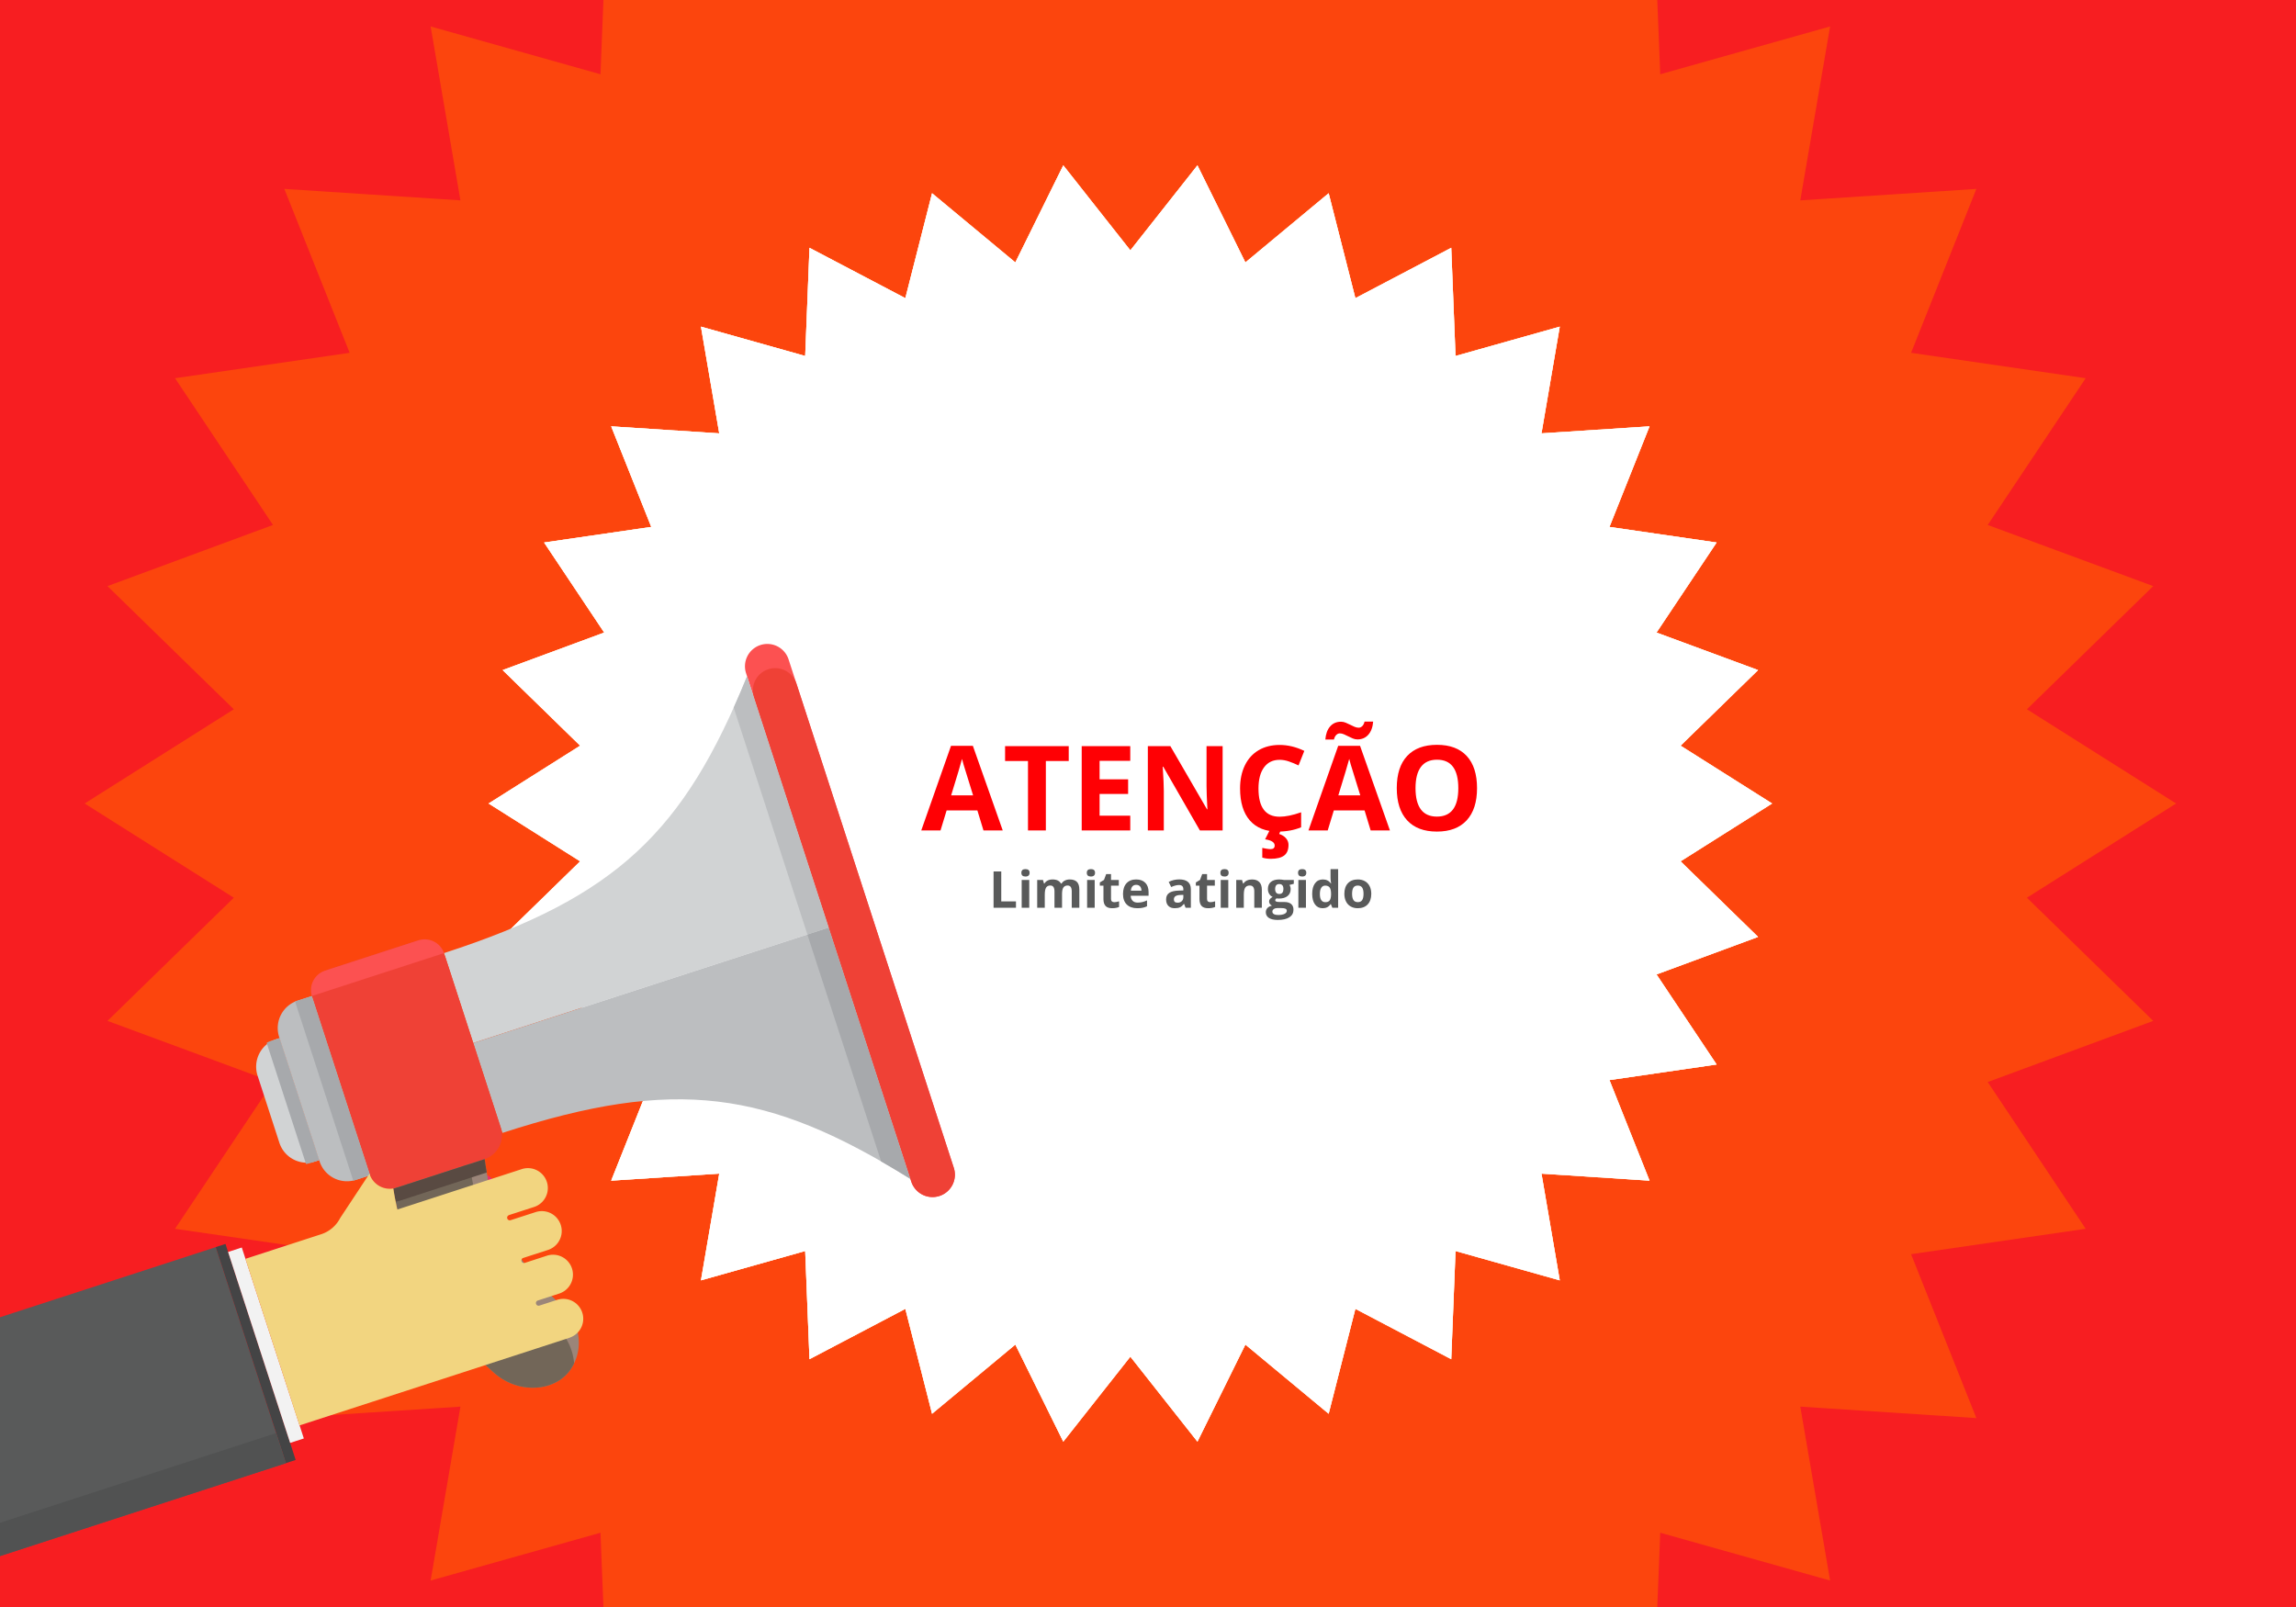
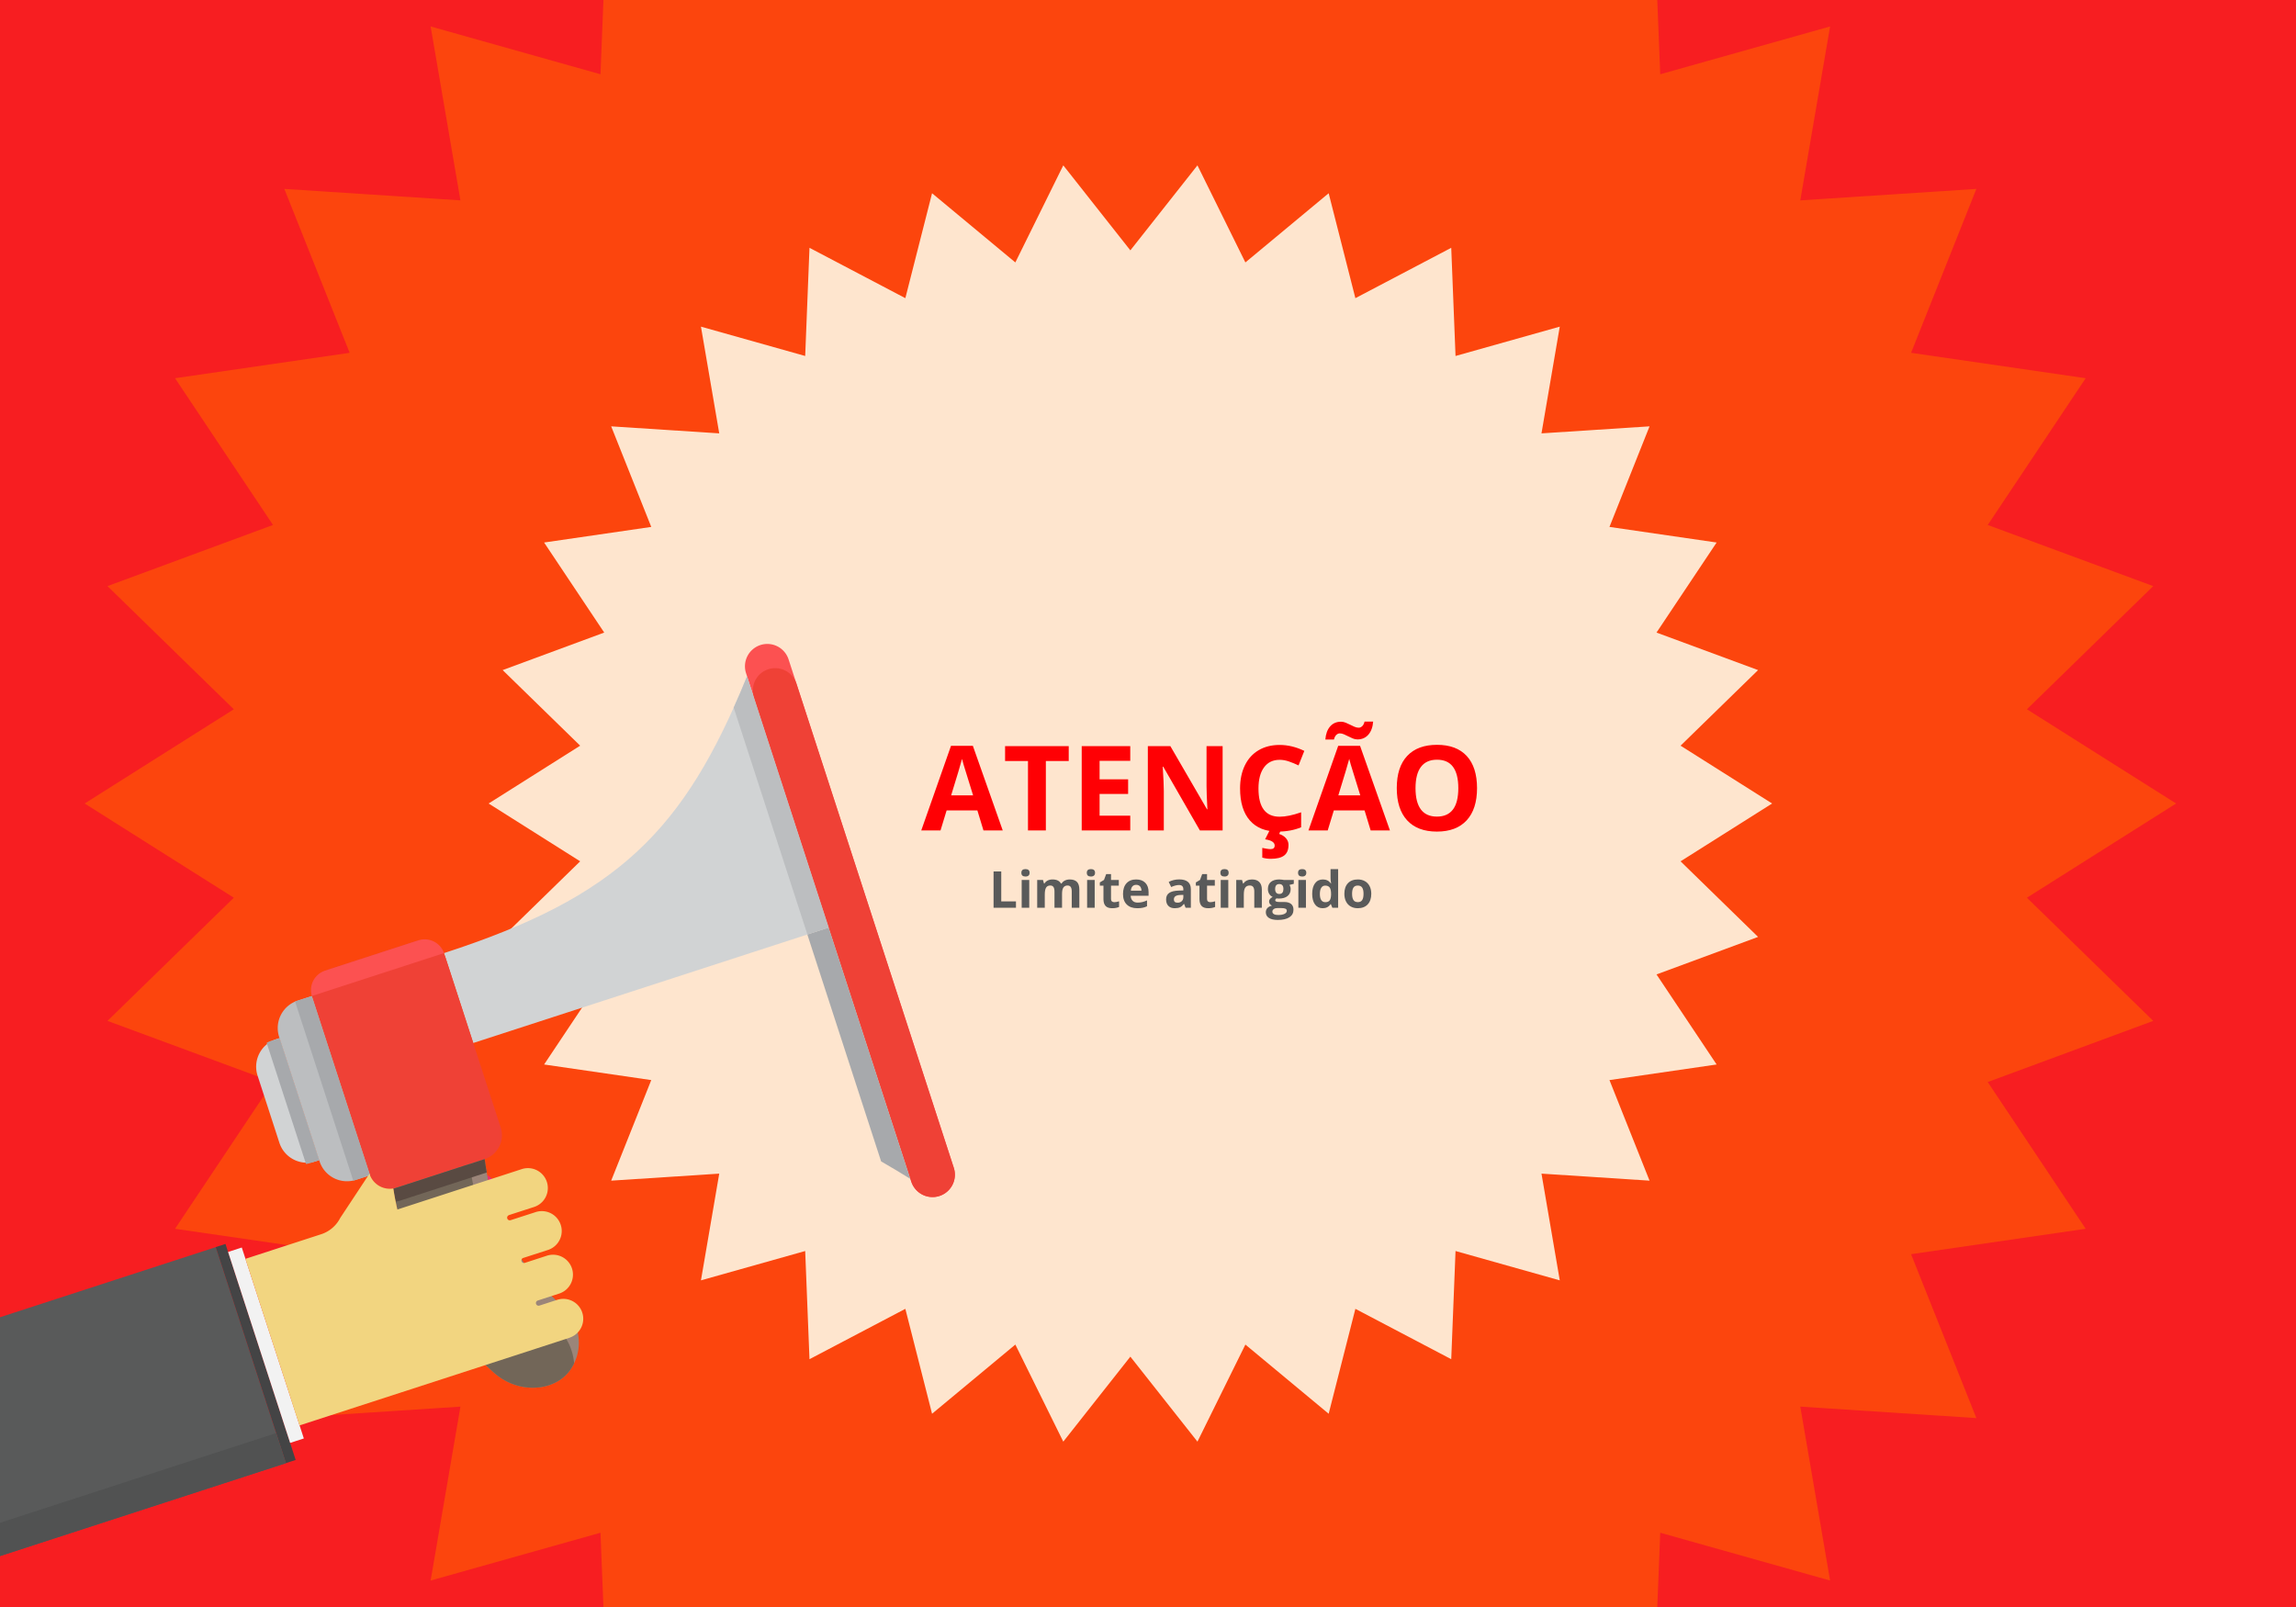
<svg xmlns="http://www.w3.org/2000/svg" id="master-artboard" viewBox="0 0 1400 980" width="1400px" height="980px">
  <title>EEZY</title>
  <path d="M -0.83 0 H 1400.83 V 980 H -0.83 V 0 Z" class="cls-1" style="fill: rgb(247, 30, 33);" transform="matrix(1, 0, 0, 1, 0, 7.275957614183426e-12)" />
  <path d="M 366.15 45.29 L 262.58 16.14 L 280.75 122.19 L 173.38 115.21 L 213.2 215.16 L 106.73 230.65 L 166.46 320.14 L 65.54 357.43 L 142.57 432.54 L 51.61 490 L 142.57 547.46 L 65.54 622.57 L 166.46 659.86 L 106.73 749.35 L 213.2 764.84 L 173.38 864.79 L 280.75 857.81 L 262.58 963.86 L 366.15 934.71 L 367.95 980 L 1010.54 980 L 1012.34 934.71 L 1115.91 963.86 L 1097.74 857.81 L 1205.1 864.79 L 1165.29 764.84 L 1271.76 749.35 L 1212.03 659.86 L 1312.95 622.57 L 1235.92 547.46 L 1326.88 490 L 1235.92 432.54 L 1312.95 357.43 L 1212.03 320.14 L 1271.76 230.65 L 1165.29 215.16 L 1205.1 115.21 L 1097.74 122.19 L 1115.91 16.14 L 1012.34 45.29 L 1010.54 0 L 367.95 0 L 366.15 45.29 Z" class="cls-2" style="fill: rgb(252, 69, 13);" transform="matrix(1, 0, 0, 1, 0, 7.275957614183426e-12)" />
  <path d="M 689.24 152.67 L 730.15 100.84 L 759.38 160.04 L 810.16 117.85 L 826.45 181.83 L 884.9 151.12 L 887.52 217.09 L 951.08 199.2 L 939.93 264.28 L 1005.82 260 L 981.38 321.33 L 1046.72 330.84 L 1010.07 385.76 L 1072 408.64 L 1024.73 454.74 L 1080.55 490 L 1024.73 525.26 L 1072 571.36 L 1010.07 594.24 L 1046.72 649.16 L 981.38 658.67 L 1005.82 720 L 939.93 715.72 L 951.08 780.8 L 887.52 762.91 L 884.9 828.88 L 826.45 798.17 L 810.16 862.15 L 759.38 819.96 L 730.15 879.16 L 689.24 827.33 L 648.34 879.16 L 619.11 819.96 L 568.33 862.15 L 552.04 798.17 L 493.59 828.88 L 490.97 762.91 L 427.41 780.8 L 438.56 715.72 L 372.67 720 L 397.11 658.67 L 331.77 649.16 L 368.42 594.24 L 306.49 571.36 L 353.76 525.26 L 297.94 490 L 353.76 454.74 L 306.49 408.64 L 368.42 385.76 L 331.77 330.84 L 397.11 321.33 L 372.67 260 L 438.56 264.28 L 427.41 199.2 L 490.97 217.09 L 493.59 151.12 L 552.04 181.83 L 568.33 117.85 L 619.11 160.04 L 648.34 100.84 L 689.24 152.67 Z" class="cls-3" style="fill: rgb(254, 229, 206);" transform="matrix(1, 0, 0, 1, 0, 7.275957614183426e-12)" />
-   <path d="M 689.24 152.67 L 730.15 100.84 L 759.38 160.04 L 810.16 117.85 L 826.45 181.83 L 884.9 151.12 L 887.52 217.09 L 951.08 199.2 L 939.93 264.28 L 1005.82 260 L 981.38 321.33 L 1046.72 330.84 L 1010.07 385.76 L 1072 408.64 L 1024.73 454.74 L 1080.55 490 L 1024.73 525.26 L 1072 571.36 L 1010.07 594.24 L 1046.72 649.16 L 981.38 658.67 L 1005.82 720 L 939.93 715.72 L 951.08 780.8 L 887.52 762.91 L 884.9 828.88 L 826.45 798.17 L 810.16 862.15 L 759.38 819.96 L 730.15 879.16 L 689.24 827.33 L 648.34 879.16 L 619.11 819.96 L 568.33 862.15 L 552.04 798.17 L 493.59 828.88 L 490.97 762.91 L 427.41 780.8 L 438.56 715.72 L 372.67 720 L 397.11 658.67 L 331.77 649.16 L 368.42 594.24 L 306.49 571.36 L 353.76 525.26 L 297.94 490 L 353.76 454.74 L 306.49 408.64 L 368.42 385.76 L 331.77 330.84 L 397.11 321.33 L 372.67 260 L 438.56 264.28 L 427.41 199.2 L 490.97 217.09 L 493.59 151.12 L 552.04 181.83 L 568.33 117.85 L 619.11 160.04 L 648.34 100.84 L 689.24 152.67 Z" class="cls-3" style="fill: rgb(254, 229, 206);" transform="matrix(1, 0, 0, 1, 0, 7.275957614183426e-12)" />
-   <path d="M 689.24 152.67 L 730.15 100.84 L 759.38 160.04 L 810.16 117.85 L 826.45 181.83 L 884.9 151.12 L 887.52 217.09 L 951.08 199.2 L 939.93 264.28 L 1005.82 260 L 981.38 321.33 L 1046.72 330.84 L 1010.07 385.76 L 1072 408.64 L 1024.73 454.74 L 1080.55 490 L 1024.73 525.26 L 1072 571.36 L 1010.07 594.24 L 1046.72 649.16 L 981.38 658.67 L 1005.82 720 L 939.93 715.72 L 951.08 780.8 L 887.52 762.91 L 884.9 828.88 L 826.45 798.17 L 810.16 862.15 L 759.38 819.96 L 730.15 879.16 L 689.24 827.33 L 648.34 879.16 L 619.11 819.96 L 568.33 862.15 L 552.04 798.17 L 493.59 828.88 L 490.97 762.91 L 427.41 780.8 L 438.56 715.72 L 372.67 720 L 397.11 658.67 L 331.77 649.16 L 368.42 594.24 L 306.49 571.36 L 353.76 525.26 L 297.94 490 L 353.76 454.74 L 306.49 408.64 L 368.42 385.76 L 331.77 330.84 L 397.11 321.33 L 372.67 260 L 438.56 264.28 L 427.41 199.2 L 490.97 217.09 L 493.59 151.12 L 552.04 181.83 L 568.33 117.85 L 619.11 160.04 L 648.34 100.84 L 689.24 152.67 Z" class="cls-4" style="fill: rgb(255, 255, 255);" transform="matrix(1, 0, 0, 1, 0, 7.275957614183426e-12)" />
  <path d="M 0 948.95 L 174.35 892.29 L 131.55 760.55 L 0 803.3 L 0 948.95 Z" class="cls-5" style="fill: rgb(89, 90, 90);" transform="matrix(1, 0, 0, 1, 0, 7.275957614183426e-12)" />
  <path class="cls-6" d="M505.28,565.67,288.57,636.05l-17.81-54.83C376.19,547,417,507.18,455.51,412.44Z" style="fill: rgb(209, 211, 212);" transform="matrix(1, 0, 0, 1, 0, 7.275957614183426e-12)" />
-   <path class="cls-7" d="M505.28,565.67,288.57,636.05l17.81,54.83c105.43-34.24,161.81-26,248.67,28Z" style="fill: rgb(188, 190, 192);" transform="matrix(1, 0, 0, 1, 0, 7.275957614183426e-12)" />
  <path class="cls-8" d="M241.83,724.31l53.62-17.42a15.33,15.33,0,0,0,9.85-19.32L271.72,584.18a15.33,15.33,0,0,0-19.32-9.85L200.95,591a15.33,15.33,0,0,0-9.85,19.32l34.28,105.56A13.05,13.05,0,0,0,241.83,724.31Z" style="fill: rgb(239, 65, 54);" transform="matrix(1, 0, 0, 1, 0, 7.275957614183426e-12)" />
  <path class="cls-7" d="M217,719.51l8.6-2.79-35.5-109.3-8.6,2.79a17.58,17.58,0,0,0-11.29,22.15l24.64,75.86A17.58,17.58,0,0,0,217,719.51Z" style="fill: rgb(188, 190, 192);" transform="matrix(1, 0, 0, 1, 0, 7.275957614183426e-12)" />
  <path class="cls-9" d="M180,611l35.33,108.79c0,.09.07.17.1.25l10.23-3.32-35.5-109.3-10.23,3.32C179.94,610.82,180,610.91,180,611Z" style="fill: rgb(167, 169, 172);" transform="matrix(1, 0, 0, 1, 0, 7.275957614183426e-12)" />
  <path class="cls-6" d="M192.51,708.19l2.14-.69-24.17-74.42-2.14.69a17.58,17.58,0,0,0-11.29,22.15l13.31,41A17.58,17.58,0,0,0,192.51,708.19Z" style="fill: rgb(209, 211, 212);" transform="matrix(1, 0, 0, 1, 0, 7.275957614183426e-12)" />
  <path class="cls-9" d="M162.59,635.95l24,73.86a14.4,14.4,0,0,0,2.84-.62l5.23-1.7-24.17-74.42-5.23,1.7A14.4,14.4,0,0,0,162.59,635.95Z" style="fill: rgb(167, 169, 172);" transform="matrix(1, 0, 0, 1, 0, 7.275957614183426e-12)" />
  <path class="cls-10" d="M342.7,796.26a141.87,141.87,0,0,1-47.13-89.4L241.3,724.48a12.58,12.58,0,0,1-1.42.36A187.45,187.45,0,0,0,301.4,837.27c15.13,13.35,37.3,11.13,46.29-1.83h0C356.76,822.42,353.47,805.89,342.7,796.26Z" style="fill: rgb(155, 133, 121);" transform="matrix(1, 0, 0, 1, 0, 7.275957614183426e-12)" />
  <path class="cls-11" d="M338.75,808.67a157.7,157.7,0,0,1-52.33-98.85L241.3,724.48a12.58,12.58,0,0,1-1.42.36A187.45,187.45,0,0,0,301.4,837.27c15.13,13.35,37.3,11.13,46.29-1.83h0a30,30,0,0,0,2.37-4A34.08,34.08,0,0,0,338.75,808.67Z" style="fill: rgb(114, 102, 88);" transform="matrix(1, 0, 0, 1, 0, 7.275957614183426e-12)" />
  <path class="cls-12" d="M243.82,732.23l53-17.22c-.49-2.7-.92-5.41-1.27-8.16L241.3,724.48a12.58,12.58,0,0,1-1.42.36q.62,4,1.41,7.93A12.54,12.54,0,0,0,243.82,732.23Z" style="fill: rgb(89, 74, 66);" transform="matrix(1, 0, 0, 1, 0, 7.275957614183426e-12)" />
  <path class="cls-13" d="M304,740.55l9.17-3a4.26,4.26,0,0,0,1.32-7.41l-17.34-13.61A143.91,143.91,0,0,0,304,740.55Z" style="fill: rgb(238, 44, 116);" transform="matrix(1, 0, 0, 1, 0, 7.275957614183426e-12)" />
  <path class="cls-14" d="M298.43,722.62A143.74,143.74,0,0,0,304,740.55l9.17-3a4.33,4.33,0,0,0,1.11-.54,4.19,4.19,0,0,0-1.62-3.27Z" style="fill: rgb(214, 37, 109);" transform="matrix(1, 0, 0, 1, 0, 7.275957614183426e-12)" />
  <path d="M 518.24 384.82 H 518.24 A 13.63 13.63 0 0 1 531.87 398.45 V 724.48 A 13.63 13.63 0 0 1 518.24 738.11 H 518.24 A 13.63 13.63 0 0 1 504.61 724.48 V 398.45 A 13.63 13.63 0 0 1 518.24 384.82 Z" class="cls-15" transform="matrix(0.951, -0.309, 0.309, 0.951, -148.09, 187.54)" style="fill: rgb(252, 81, 81);" />
  <path d="M 520.64 399.97 H 520.64 A 13.63 13.63 0 0 1 534.27 413.6 V 724.09 A 13.63 13.63 0 0 1 520.64 737.72 H 520.64 A 13.63 13.63 0 0 1 507.01 724.09 V 413.6 A 13.63 13.63 0 0 1 520.64 399.97 Z" class="cls-8" transform="matrix(0.951, -0.309, 0.309, 0.951, -150.25, 188.64)" style="fill: rgb(239, 65, 54);" />
  <path class="cls-9" d="M537.26,708.25q8.7,5,17.79,10.65L505.28,565.67l-13,4.21Z" style="fill: rgb(167, 169, 172);" transform="matrix(1, 0, 0, 1, 0, 7.275957614183426e-12)" />
  <path class="cls-7" d="M492.32,569.88l13-4.21L455.51,412.44q-4,9.93-8.14,19.07Z" style="fill: rgb(188, 190, 192);" transform="matrix(1, 0, 0, 1, 0, 7.275957614183426e-12)" />
  <path class="cls-15" d="M190.16,607.41l80.59-26.18a12.49,12.49,0,0,0-15.65-7.77l-56.85,18.46A12.49,12.49,0,0,0,190.16,607.41Z" style="fill: rgb(252, 81, 81);" transform="matrix(1, 0, 0, 1, 0, 7.275957614183426e-12)" />
-   <path d="M 152.8 756.2 H 159.06 V 894.72 H 152.8 V 756.2 Z" id="_Path_" data-name="&lt;Path&gt;" class="cls-16" transform="matrix(0.951, -0.309, 0.309, 0.951, -247.45, 88.59)" style="fill: rgb(68, 68, 69);" />
+   <path d="M 152.8 756.2 H 159.06 V 894.72 H 152.8 Z" id="_Path_" data-name="&lt;Path&gt;" class="cls-16" transform="matrix(0.951, -0.309, 0.309, 0.951, -247.45, 88.59)" style="fill: rgb(68, 68, 69);" />
  <path d="M 157.81 759.18 H 166.59 V 881.62 H 157.81 V 759.18 Z" id="_Path_2" data-name="&lt;Path&gt;" class="cls-17" transform="matrix(0.951, -0.309, 0.309, 0.951, -245.58, 90.27)" style="fill: rgb(242, 242, 242);" />
  <path class="cls-18" d="M310.34,741h0l15.48-5a12.14,12.14,0,0,0-7.5-23.09l-14.87,4.83-.61.2-1,.32-1.86.6-5,1.62-21.37,6.94-1.1.36-20.05,6.52-1.36.44-8.82,2.86c-.66-2.9-1.26-5.82-1.78-8.77-.2-1.1-.38-2.2-.55-3.3,0-.15-.1-.48-.17-.75a13,13,0,0,1-14.44-8.85l-.06-.18-17.83,27a20,20,0,0,1-11.62,9.93l-46.18,15,33,101.58L327.91,822.1l19.63-6.38-.13,0a12.14,12.14,0,0,0-7.5-23.09l-11,3.56h0l0,0a1.62,1.62,0,0,1-1-3.09h0l12.9-4.19a12.14,12.14,0,1,0-7.5-23.09l-13.5,4.39v0a1.6,1.6,0,0,1-1-3h0l15.48-5a12.14,12.14,0,0,0-7.5-23.09l-15.48,5v0l0,0a1.61,1.61,0,0,1-1-3.06Z" style="fill: rgb(242, 213, 128);" transform="matrix(1, 0, 0, 1, 0, 7.275957614183426e-12)" />
  <path d="M 0 948.94 L 174.35 892.29 L 168.38 873.93 L 0 928.64 L 0 948.94 Z" class="cls-19" style="fill: rgb(81, 82, 82);" transform="matrix(1, 0, 0, 1, 0, 7.275957614183426e-12)" />
  <path d="M 120.05 120.05" style="fill: rgb(247, 30, 33); fill-opacity: 1; stroke: rgb(0, 0, 0); stroke-opacity: 1; stroke-width: 0; paint-order: fill;" />
  <path d="M 308.579 203.541" style="fill: rgb(247, 30, 33); fill-opacity: 1; stroke: rgb(0, 0, 0); stroke-opacity: 1; stroke-width: 0; paint-order: fill;" />
  <path d="M 588.005 494.758 L 584.285 482.528 L 565.545 482.528 L 561.815 494.758 L 550.075 494.758 L 568.215 443.148 L 581.535 443.148 L 599.755 494.758 L 588.005 494.758 M 581.685 473.378 C 578.238 462.298 576.298 456.031 575.865 454.578 C 575.432 453.125 575.122 451.975 574.935 451.128 C 574.161 454.128 571.945 461.545 568.285 473.378 L 581.685 473.378 ZM 626.047 494.758 L 615.148 494.758 L 615.148 452.428 L 601.188 452.428 L 601.188 443.358 L 639.997 443.358 L 639.997 452.428 L 626.047 452.428 L 626.047 494.758 ZM 677.51 494.758 L 647.91 494.758 L 647.91 443.358 L 677.51 443.358 L 677.51 452.288 L 658.81 452.288 L 658.81 463.578 L 676.21 463.578 L 676.21 472.508 L 658.81 472.508 L 658.81 485.758 L 677.51 485.758 L 677.51 494.758 ZM 733.832 494.758 L 719.972 494.758 L 697.622 455.878 L 697.302 455.878 C 697.749 462.745 697.972 467.641 697.972 470.568 L 697.972 494.758 L 688.232 494.758 L 688.232 443.358 L 701.972 443.358 L 724.302 481.858 L 724.552 481.858 C 724.199 475.178 724.022 470.455 724.022 467.688 L 724.022 443.358 L 733.832 443.358 L 733.832 494.758 ZM 768.593 451.688 C 764.493 451.688 761.317 453.231 759.063 456.318 C 756.817 459.398 755.693 463.691 755.693 469.198 C 755.693 480.658 759.993 486.388 768.593 486.388 C 772.2 486.388 776.57 485.488 781.703 483.688 L 781.703 492.828 C 777.49 494.581 772.78 495.458 767.573 495.458 C 760.1 495.458 754.383 493.191 750.423 488.658 C 746.457 484.125 744.473 477.615 744.473 469.128 C 744.473 463.788 745.447 459.108 747.393 455.088 C 749.34 451.068 752.137 447.985 755.783 445.838 C 759.423 443.691 763.693 442.618 768.593 442.618 C 773.587 442.618 778.603 443.825 783.643 446.238 L 780.123 455.098 C 778.203 454.185 776.27 453.388 774.323 452.708 C 772.377 452.028 770.467 451.688 768.593 451.688 M 774.003 503.548 C 774.003 506.548 773.12 508.715 771.353 510.048 C 769.587 511.388 766.85 512.058 763.143 512.058 C 761.317 512.058 759.607 511.811 758.013 511.318 L 758.013 505.408 C 758.647 505.575 759.497 505.738 760.563 505.898 C 761.63 506.065 762.457 506.148 763.043 506.148 C 764.73 506.148 765.573 505.421 765.573 503.968 C 765.573 502.021 763.627 500.755 759.733 500.168 L 762.473 494.758 L 769.263 494.758 L 768.313 496.898 C 770.047 497.465 771.43 498.338 772.463 499.518 C 773.49 500.705 774.003 502.048 774.003 503.548 ZM 824.099 494.758 L 820.38 482.528 L 801.639 482.528 L 797.909 494.758 L 786.169 494.758 L 804.31 443.148 L 817.63 443.148 L 835.849 494.758 L 824.099 494.758 M 817.779 473.378 C 814.333 462.298 812.393 456.031 811.959 454.578 C 811.526 453.125 811.216 451.975 811.029 451.128 C 810.256 454.128 808.039 461.545 804.38 473.378 L 817.779 473.378 M 805.26 435.558 C 804.533 435.558 803.836 435.868 803.169 436.488 C 802.503 437.108 802.016 438.051 801.709 439.318 L 796.469 439.318 C 796.729 435.918 797.696 433.258 799.37 431.338 C 801.043 429.418 803.263 428.458 806.029 428.458 C 806.99 428.458 807.933 428.651 808.859 429.038 C 809.786 429.425 810.703 429.845 811.609 430.298 C 812.51 430.758 813.393 431.175 814.26 431.548 C 815.126 431.921 815.983 432.108 816.829 432.108 C 817.556 432.108 818.253 431.805 818.919 431.198 C 819.586 430.585 820.073 429.645 820.38 428.378 L 825.62 428.378 C 825.359 431.778 824.38 434.441 822.68 436.368 C 820.979 438.288 818.769 439.248 816.049 439.248 C 815.089 439.248 814.146 439.055 813.219 438.668 C 812.293 438.281 811.38 437.858 810.479 437.398 C 809.579 436.945 808.696 436.525 807.829 436.138 C 806.963 435.751 806.106 435.558 805.26 435.558 ZM 888.962 468.988 C 888.962 477.495 886.852 484.035 882.632 488.608 C 878.412 493.175 872.365 495.458 864.492 495.458 C 856.619 495.458 850.572 493.175 846.352 488.608 C 842.132 484.035 840.022 477.471 840.022 468.918 C 840.022 460.365 842.139 453.831 846.372 449.318 C 850.605 444.805 856.669 442.548 864.562 442.548 C 872.462 442.548 878.505 444.821 882.692 449.368 C 886.872 453.915 888.962 460.455 888.962 468.988 M 851.452 468.988 C 851.452 474.728 852.542 479.051 854.722 481.958 C 856.902 484.865 860.159 486.318 864.492 486.318 C 873.192 486.318 877.542 480.541 877.542 468.988 C 877.542 457.408 873.216 451.618 864.562 451.618 C 860.229 451.618 856.959 453.078 854.752 455.998 C 852.552 458.918 851.452 463.248 851.452 468.988 Z" transform="matrix(1, 0, 0, 1, 11.671, 11.671)" style="fill: rgb(255, 0, 4); white-space: pre; color: rgb(51, 2, 7);" />
  <path d="M 577.104 530.217 L 577.104 508.087 L 581.794 508.087 L 581.794 526.337 L 590.764 526.337 L 590.764 530.217 L 577.104 530.217 ZM 594.057 508.917 C 594.057 507.417 594.894 506.667 596.567 506.667 C 598.24 506.667 599.077 507.417 599.077 508.917 C 599.077 509.637 598.867 510.197 598.447 510.597 C 598.027 510.99 597.4 511.187 596.567 511.187 C 594.894 511.187 594.057 510.43 594.057 508.917 M 598.867 530.217 L 594.247 530.217 L 594.247 513.297 L 598.867 513.297 L 598.867 530.217 ZM 618.857 530.217 L 614.247 530.217 L 614.247 520.337 C 614.247 519.11 614.041 518.194 613.627 517.587 C 613.221 516.974 612.577 516.667 611.697 516.667 C 610.517 516.667 609.661 517.1 609.127 517.967 C 608.594 518.84 608.327 520.27 608.327 522.257 L 608.327 530.217 L 603.707 530.217 L 603.707 513.297 L 607.237 513.297 L 607.857 515.457 L 608.117 515.457 C 608.571 514.684 609.224 514.077 610.077 513.637 C 610.937 513.197 611.924 512.977 613.037 512.977 C 615.571 512.977 617.284 513.804 618.177 515.457 L 618.587 515.457 C 619.041 514.67 619.711 514.06 620.597 513.627 C 621.477 513.194 622.474 512.977 623.587 512.977 C 625.501 512.977 626.951 513.47 627.937 514.457 C 628.917 515.437 629.407 517.014 629.407 519.187 L 629.407 530.217 L 624.777 530.217 L 624.777 520.337 C 624.777 519.11 624.574 518.194 624.167 517.587 C 623.761 516.974 623.117 516.667 622.237 516.667 C 621.104 516.667 620.257 517.07 619.697 517.877 C 619.137 518.684 618.857 519.967 618.857 521.727 L 618.857 530.217 ZM 633.957 508.917 C 633.957 507.417 634.794 506.667 636.467 506.667 C 638.14 506.667 638.977 507.417 638.977 508.917 C 638.977 509.637 638.767 510.197 638.347 510.597 C 637.927 510.99 637.3 511.187 636.467 511.187 C 634.794 511.187 633.957 510.43 633.957 508.917 M 638.767 530.217 L 634.147 530.217 L 634.147 513.297 L 638.767 513.297 L 638.767 530.217 ZM 650.737 526.837 C 651.544 526.837 652.514 526.66 653.647 526.307 L 653.647 529.747 C 652.494 530.26 651.08 530.517 649.407 530.517 C 647.56 530.517 646.217 530.05 645.377 529.117 C 644.53 528.184 644.107 526.784 644.107 524.917 L 644.107 516.757 L 641.897 516.757 L 641.897 514.807 L 644.437 513.267 L 645.777 509.687 L 648.727 509.687 L 648.727 513.297 L 653.467 513.297 L 653.467 516.757 L 648.727 516.757 L 648.727 524.917 C 648.727 525.577 648.91 526.064 649.277 526.377 C 649.644 526.684 650.13 526.837 650.737 526.837 ZM 664.073 516.257 C 663.094 516.257 662.327 516.567 661.773 517.187 C 661.22 517.814 660.904 518.697 660.823 519.837 L 667.294 519.837 C 667.273 518.697 666.977 517.814 666.404 517.187 C 665.83 516.567 665.053 516.257 664.073 516.257 M 664.724 530.517 C 661.997 530.517 659.867 529.767 658.333 528.267 C 656.8 526.76 656.034 524.63 656.034 521.877 C 656.034 519.044 656.743 516.85 658.164 515.297 C 659.583 513.75 661.544 512.977 664.044 512.977 C 666.437 512.977 668.3 513.657 669.633 515.017 C 670.96 516.384 671.623 518.267 671.623 520.667 L 671.623 522.907 L 660.714 522.907 C 660.767 524.22 661.157 525.244 661.883 525.977 C 662.61 526.717 663.627 527.087 664.933 527.087 C 665.953 527.087 666.917 526.98 667.823 526.767 C 668.737 526.554 669.687 526.214 670.674 525.747 L 670.674 529.327 C 669.867 529.727 669.003 530.027 668.083 530.227 C 667.164 530.42 666.044 530.517 664.724 530.517 ZM 694.181 530.217 L 693.291 527.917 L 693.161 527.917 C 692.388 528.897 691.591 529.577 690.771 529.957 C 689.945 530.33 688.871 530.517 687.551 530.517 C 685.925 530.517 684.645 530.054 683.711 529.127 C 682.778 528.2 682.311 526.877 682.311 525.157 C 682.311 523.364 682.941 522.04 684.201 521.187 C 685.455 520.334 687.348 519.864 689.881 519.777 L 692.821 519.677 L 692.821 518.937 C 692.821 517.224 691.941 516.367 690.181 516.367 C 688.828 516.367 687.238 516.777 685.411 517.597 L 683.891 514.477 C 685.838 513.457 687.995 512.947 690.361 512.947 C 692.635 512.947 694.378 513.44 695.591 514.427 C 696.798 515.42 697.401 516.924 697.401 518.937 L 697.401 530.217 L 694.181 530.217 M 692.821 522.377 L 691.031 522.437 C 689.691 522.477 688.691 522.72 688.031 523.167 C 687.378 523.607 687.051 524.28 687.051 525.187 C 687.051 526.494 687.798 527.147 689.291 527.147 C 690.358 527.147 691.215 526.837 691.861 526.217 C 692.501 525.604 692.821 524.787 692.821 523.767 L 692.821 522.377 ZM 709.285 526.837 C 710.092 526.837 711.062 526.66 712.195 526.307 L 712.195 529.747 C 711.042 530.26 709.628 530.517 707.955 530.517 C 706.108 530.517 704.765 530.05 703.925 529.117 C 703.078 528.184 702.655 526.784 702.655 524.917 L 702.655 516.757 L 700.445 516.757 L 700.445 514.807 L 702.985 513.267 L 704.325 509.687 L 707.275 509.687 L 707.275 513.297 L 712.015 513.297 L 712.015 516.757 L 707.275 516.757 L 707.275 524.917 C 707.275 525.577 707.458 526.064 707.825 526.377 C 708.192 526.684 708.678 526.837 709.285 526.837 ZM 715.421 508.917 C 715.421 507.417 716.258 506.667 717.931 506.667 C 719.605 506.667 720.441 507.417 720.441 508.917 C 720.441 509.637 720.231 510.197 719.811 510.597 C 719.391 510.99 718.765 511.187 717.931 511.187 C 716.258 511.187 715.421 510.43 715.421 508.917 M 720.231 530.217 L 715.611 530.217 L 715.611 513.297 L 720.231 513.297 L 720.231 530.217 ZM 740.692 530.217 L 736.082 530.217 L 736.082 520.337 C 736.082 519.11 735.865 518.194 735.432 517.587 C 734.992 516.974 734.298 516.667 733.352 516.667 C 732.058 516.667 731.125 517.1 730.552 517.967 C 729.978 518.827 729.692 520.257 729.692 522.257 L 729.692 530.217 L 725.072 530.217 L 725.072 513.297 L 728.602 513.297 L 729.222 515.457 L 729.482 515.457 C 729.995 514.644 730.702 514.027 731.602 513.607 C 732.508 513.187 733.535 512.977 734.682 512.977 C 736.655 512.977 738.148 513.51 739.162 514.577 C 740.182 515.637 740.692 517.174 740.692 519.187 L 740.692 530.217 ZM 760.175 513.297 L 760.175 515.637 L 757.525 516.317 C 758.012 517.077 758.255 517.927 758.255 518.867 C 758.255 520.68 757.622 522.094 756.355 523.107 C 755.089 524.12 753.329 524.627 751.075 524.627 L 750.245 524.587 L 749.565 524.507 C 749.092 524.874 748.855 525.277 748.855 525.717 C 748.855 526.384 749.702 526.717 751.395 526.717 L 754.275 526.717 C 756.129 526.717 757.542 527.117 758.515 527.917 C 759.489 528.717 759.975 529.887 759.975 531.427 C 759.975 533.407 759.152 534.94 757.505 536.027 C 755.852 537.12 753.482 537.667 750.395 537.667 C 748.035 537.667 746.232 537.254 744.985 536.427 C 743.739 535.607 743.115 534.454 743.115 532.967 C 743.115 531.954 743.432 531.104 744.065 530.417 C 744.705 529.73 745.639 529.24 746.865 528.947 C 746.392 528.747 745.979 528.417 745.625 527.957 C 745.272 527.497 745.095 527.01 745.095 526.497 C 745.095 525.85 745.282 525.31 745.655 524.877 C 746.029 524.45 746.569 524.03 747.275 523.617 C 746.389 523.237 745.685 522.62 745.165 521.767 C 744.645 520.92 744.385 519.924 744.385 518.777 C 744.385 516.93 744.985 515.5 746.185 514.487 C 747.385 513.48 749.102 512.977 751.335 512.977 C 751.809 512.977 752.372 513.02 753.025 513.107 C 753.672 513.194 754.089 513.257 754.275 513.297 L 760.175 513.297 M 747.115 532.607 C 747.115 533.247 747.419 533.747 748.025 534.107 C 748.639 534.474 749.495 534.657 750.595 534.657 C 752.249 534.657 753.545 534.427 754.485 533.967 C 755.425 533.514 755.895 532.894 755.895 532.107 C 755.895 531.474 755.615 531.037 755.055 530.797 C 754.502 530.55 753.645 530.427 752.485 530.427 L 750.095 530.427 C 749.249 530.427 748.539 530.627 747.965 531.027 C 747.399 531.427 747.115 531.954 747.115 532.607 M 748.795 518.837 C 748.795 519.75 749.005 520.477 749.425 521.017 C 749.839 521.55 750.475 521.817 751.335 521.817 C 752.202 521.817 752.839 521.55 753.245 521.017 C 753.645 520.477 753.845 519.75 753.845 518.837 C 753.845 516.797 753.009 515.777 751.335 515.777 C 749.642 515.777 748.795 516.797 748.795 518.837 ZM 762.768 508.917 C 762.768 507.417 763.605 506.667 765.278 506.667 C 766.952 506.667 767.788 507.417 767.788 508.917 C 767.788 509.637 767.578 510.197 767.158 510.597 C 766.738 510.99 766.112 511.187 765.278 511.187 C 763.605 511.187 762.768 510.43 762.768 508.917 M 767.578 530.217 L 762.958 530.217 L 762.958 513.297 L 767.578 513.297 L 767.578 530.217 ZM 777.779 530.517 C 775.792 530.517 774.232 529.747 773.099 528.207 C 771.959 526.66 771.389 524.52 771.389 521.787 C 771.389 519.014 771.969 516.85 773.129 515.297 C 774.282 513.75 775.872 512.977 777.899 512.977 C 780.032 512.977 781.659 513.804 782.779 515.457 L 782.929 515.457 C 782.695 514.197 782.579 513.074 782.579 512.087 L 782.579 506.667 L 787.209 506.667 L 787.209 530.217 L 783.669 530.217 L 782.779 528.027 L 782.579 528.027 C 781.525 529.687 779.925 530.517 777.779 530.517 M 779.399 526.837 C 780.579 526.837 781.445 526.497 781.999 525.817 C 782.545 525.13 782.845 523.964 782.899 522.317 L 782.899 521.817 C 782.899 519.997 782.619 518.694 782.059 517.907 C 781.499 517.12 780.585 516.727 779.319 516.727 C 778.292 516.727 777.495 517.164 776.929 518.037 C 776.355 518.91 776.069 520.18 776.069 521.847 C 776.069 523.514 776.355 524.764 776.929 525.597 C 777.509 526.424 778.332 526.837 779.399 526.837 ZM 795.715 521.727 C 795.715 523.4 795.992 524.667 796.545 525.527 C 797.092 526.38 797.985 526.807 799.225 526.807 C 800.459 526.807 801.345 526.384 801.885 525.537 C 802.425 524.684 802.695 523.414 802.695 521.727 C 802.695 520.054 802.422 518.797 801.875 517.957 C 801.329 517.117 800.435 516.697 799.195 516.697 C 797.962 516.697 797.075 517.114 796.535 517.947 C 795.989 518.78 795.715 520.04 795.715 521.727 M 807.415 521.727 C 807.415 524.48 806.689 526.634 805.235 528.187 C 803.782 529.74 801.759 530.517 799.165 530.517 C 797.539 530.517 796.105 530.164 794.865 529.457 C 793.625 528.744 792.672 527.72 792.005 526.387 C 791.339 525.054 791.005 523.5 791.005 521.727 C 791.005 518.96 791.729 516.81 793.175 515.277 C 794.615 513.744 796.642 512.977 799.255 512.977 C 800.882 512.977 802.315 513.33 803.555 514.037 C 804.795 514.744 805.749 515.757 806.415 517.077 C 807.082 518.397 807.415 519.947 807.415 521.727 Z" transform="matrix(1, 0, 0, 1, 28.728, 23.342)" style="fill: rgb(89, 90, 90); white-space: pre; color: rgb(51, 51, 51);" />
</svg>